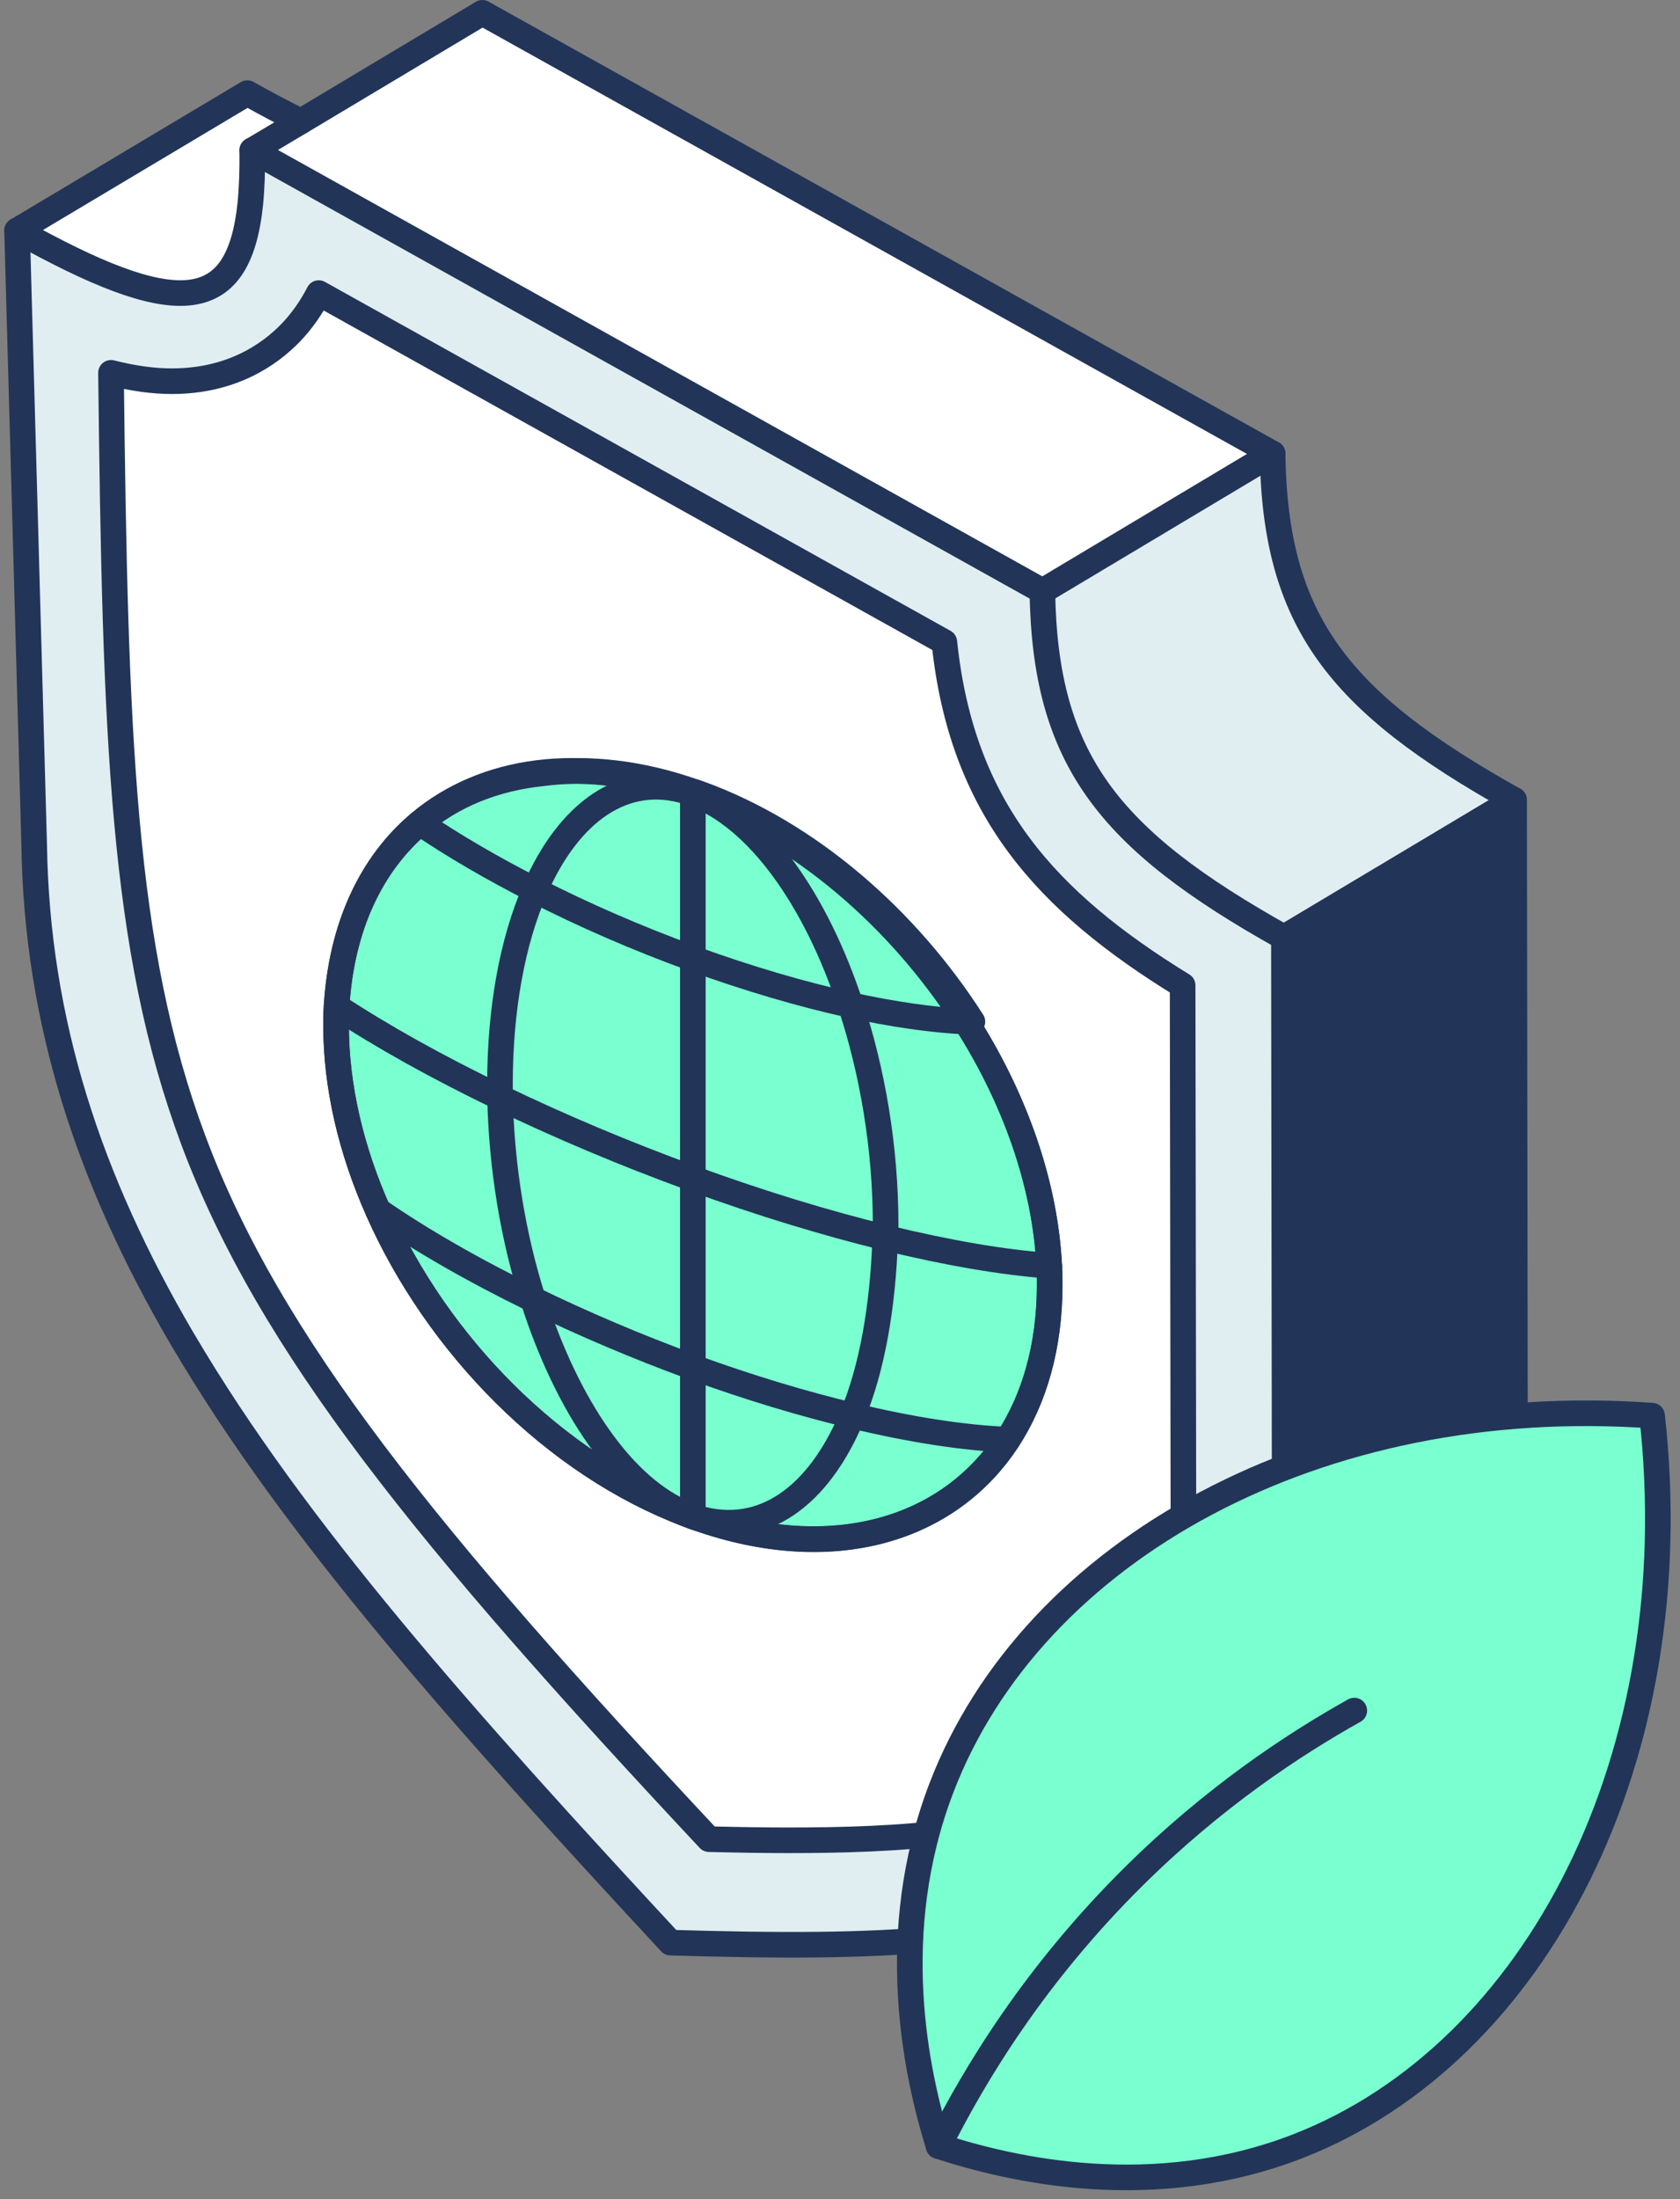
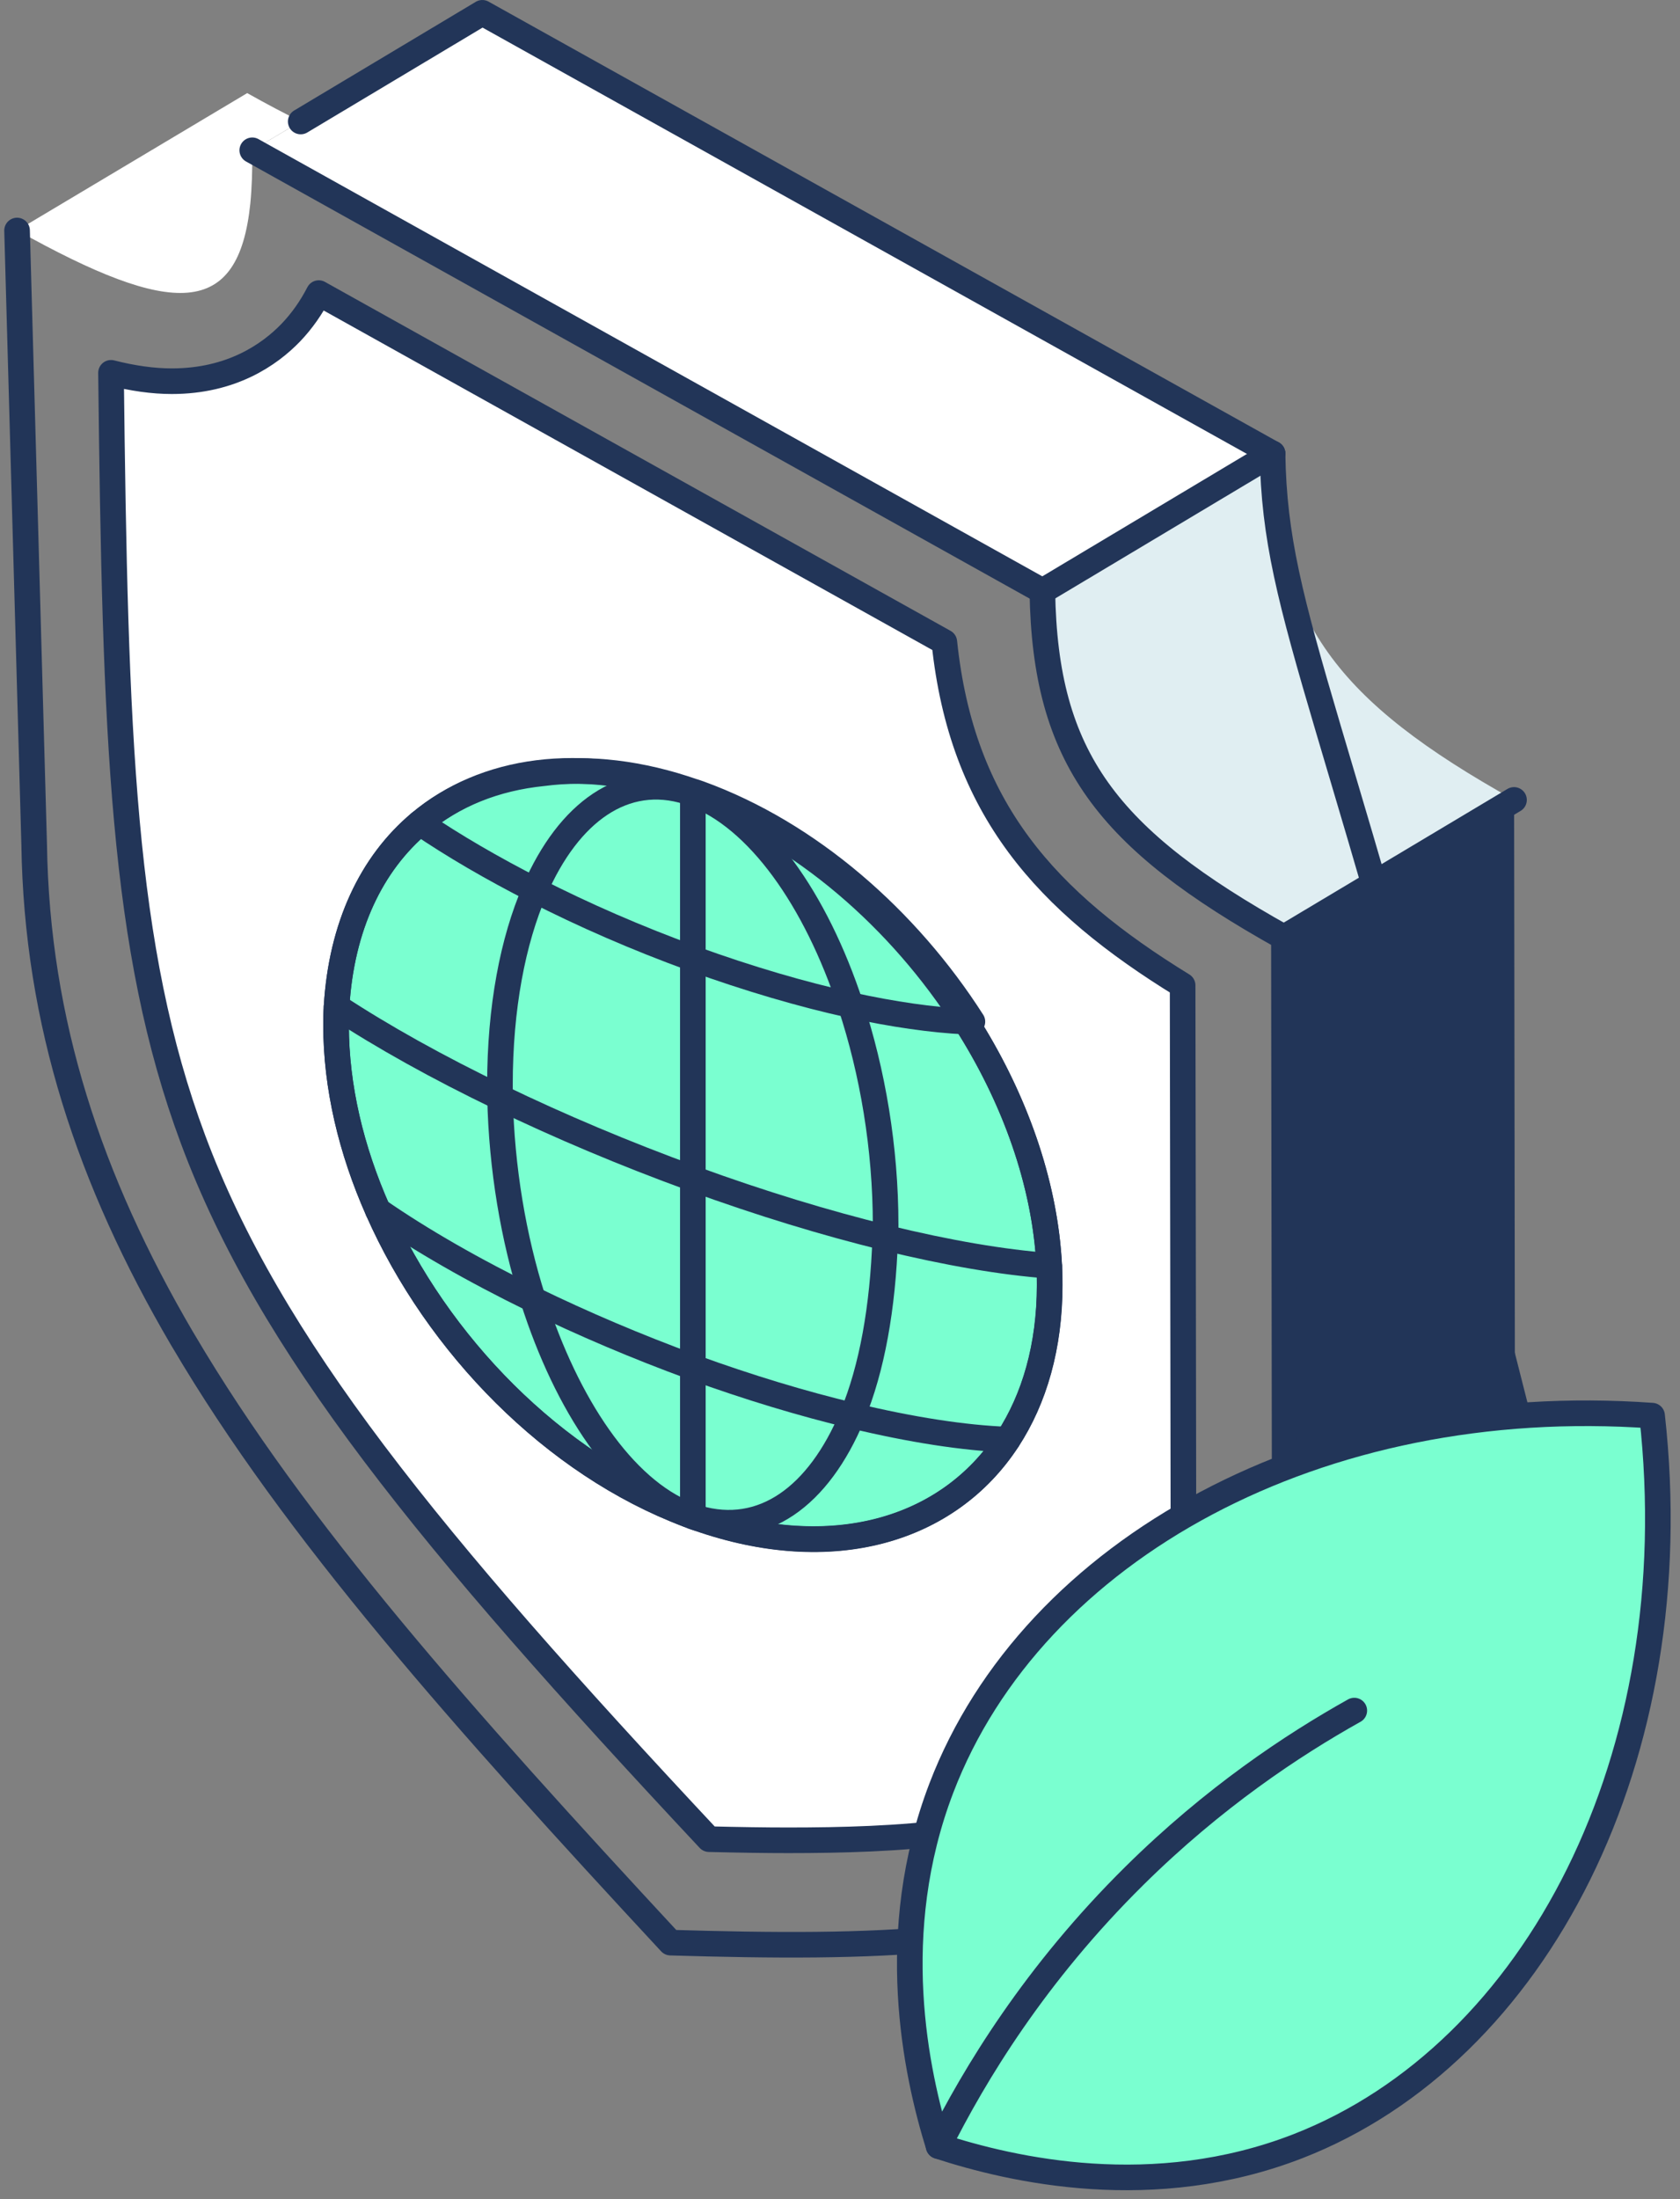
<svg xmlns="http://www.w3.org/2000/svg" width="123" height="161" viewBox="0 0 123 161" fill="none">
  <rect x="0" y="0" width="123" height="161" fill="#808080" stroke="none" />
  <g clip-path="url(#clip0_3132_6006)">
    <path d="M93.169 33.225C93.356 45.458 97.916 51.345 110.854 58.56L94.001 68.625C81.064 61.403 76.504 55.53 76.316 43.29L93.169 33.21V33.225Z" fill="#E0EEF2" />
    <path d="M93.169 33.203L76.316 43.282V43.267L18.469 11.002L22.016 8.895L35.314 0.938L93.169 33.203Z" fill="white" />
    <path d="M100.887 127.47L84.132 137.482C86.614 135.915 88.669 133.875 90.252 131.235C92.847 126.922 94.182 121.005 94.062 112.92L94.002 68.625L110.854 58.56L110.914 102.87C111.109 115.875 107.524 123.285 100.992 127.41L100.887 127.47Z" fill="#223558" />
    <path d="M86.592 72.135L86.652 112.32C86.517 123.405 85.04 127.44 79.797 131.055C74.457 134.28 65.652 134.723 57.709 134.723C55.984 134.723 54.132 134.693 51.912 134.64C31.317 112.635 19.722 98.422 14.134 83.415C8.922 69.435 8.434 53.992 8.127 27.293C9.724 27.698 11.202 27.907 12.582 27.907C16.947 27.907 19.722 25.973 21.282 24.36C22.13 23.475 22.805 22.492 23.337 21.457L69.139 47.002C70.415 59.22 76.579 65.985 86.585 72.135H86.592Z" fill="white" />
-     <path d="M18.319 14.91C18.431 13.77 18.477 12.473 18.462 11.01L18.469 11.003L76.317 43.268V43.283C76.504 55.53 81.064 61.403 94.001 68.618L94.061 112.913C94.189 120.99 92.847 126.908 90.251 131.228C88.669 133.868 86.606 135.908 84.132 137.468L84.034 137.535C76.151 142.44 64.046 142.658 49.092 142.215C33.904 125.843 21.589 112.013 13.429 98.16L13.316 97.973C6.552 86.408 2.697 74.858 2.502 61.838L1.249 16.875C12.642 23.235 17.456 23.325 18.319 14.91ZM86.651 112.32L86.591 72.135C76.587 65.985 70.421 59.22 69.147 47.003L23.344 21.458C22.811 22.493 22.137 23.475 21.289 24.36C19.729 25.973 16.954 27.908 12.589 27.908C11.209 27.908 9.724 27.705 8.134 27.293C8.442 53.993 8.929 69.435 14.142 83.415C19.729 98.423 31.317 112.635 51.919 134.64C54.132 134.693 55.984 134.723 57.717 134.723C65.651 134.723 74.464 134.28 79.804 131.055C85.046 127.44 86.531 123.398 86.659 112.32H86.651Z" fill="#E0EEF2" />
    <path d="M18.102 6.817C19.504 7.605 20.809 8.295 22.017 8.887L18.477 10.995H18.469C18.484 12.465 18.439 13.762 18.327 14.902C17.457 23.317 12.649 23.227 1.257 16.867L18.109 6.81L18.102 6.817Z" fill="white" />
    <path d="M94.002 68.625L110.847 58.56" stroke="#223558" stroke-width="1.875" stroke-linecap="round" stroke-linejoin="round" />
    <path d="M93.169 33.203L76.316 43.282" stroke="#223558" stroke-width="1.875" stroke-linecap="round" stroke-linejoin="round" />
    <path d="M22.017 8.895L35.314 0.938L93.169 33.203" stroke="#223558" stroke-width="1.875" stroke-linecap="round" stroke-linejoin="round" />
    <path d="M76.316 43.283V43.268L18.469 11.003" stroke="#223558" stroke-width="1.875" stroke-linecap="round" stroke-linejoin="round" />
-     <path d="M100.991 127.41C107.524 123.285 111.109 115.875 110.914 102.87L110.854 58.56C97.916 51.337 93.356 45.458 93.169 33.225V33.21" stroke="#223558" stroke-width="1.875" stroke-linecap="round" stroke-linejoin="round" />
+     <path d="M100.991 127.41C107.524 123.285 111.109 115.875 110.914 102.87C97.916 51.337 93.356 45.458 93.169 33.225V33.21" stroke="#223558" stroke-width="1.875" stroke-linecap="round" stroke-linejoin="round" />
    <path d="M13.43 98.16C21.59 112.013 33.905 125.843 49.092 142.215C64.047 142.658 76.152 142.448 84.035 137.535L84.132 137.475L100.887 127.463" stroke="#223558" stroke-width="1.875" stroke-linecap="round" stroke-linejoin="round" />
    <path d="M84.131 137.475C86.614 135.915 88.669 133.875 90.251 131.235C92.846 126.922 94.181 121.005 94.061 112.92L94.001 68.625C81.064 61.402 76.504 55.53 76.316 43.29" stroke="#223558" stroke-width="1.875" stroke-linecap="round" stroke-linejoin="round" />
    <path d="M1.249 16.875L2.502 61.837C2.697 74.858 6.552 86.415 13.316 97.972" stroke="#223558" stroke-width="1.875" stroke-linecap="round" stroke-linejoin="round" />
-     <path d="M22.017 8.895L18.477 11.002H18.469C18.484 12.473 18.439 13.77 18.327 14.91C17.457 23.325 12.649 23.235 1.257 16.875L18.109 6.817C19.512 7.605 20.817 8.295 22.024 8.888L22.017 8.895Z" stroke="#223558" stroke-width="1.875" stroke-linecap="round" stroke-linejoin="round" />
    <path d="M57.709 134.723C55.984 134.723 54.132 134.693 51.912 134.64C31.317 112.635 19.722 98.422 14.134 83.415C8.922 69.435 8.434 53.992 8.127 27.293C9.724 27.698 11.202 27.907 12.582 27.907C16.947 27.907 19.722 25.973 21.282 24.36C22.13 23.475 22.805 22.492 23.337 21.457L69.139 47.002C70.415 59.22 76.579 65.985 86.585 72.135L86.644 112.32C86.51 123.405 85.032 127.44 79.79 131.055C74.45 134.28 65.644 134.723 57.702 134.723H57.709Z" stroke="#223558" stroke-width="1.875" stroke-linecap="round" stroke-linejoin="round" />
    <path d="M68.719 157.11C67.031 151.672 64.871 141.487 68.921 130.897C75.619 113.392 96.589 101.895 120.956 103.635C123.746 128.61 112.489 150.307 95.044 157.11C84.454 161.235 74.134 158.88 68.719 157.11Z" fill="#7AFFD0" stroke="#223558" stroke-width="1.875" stroke-linecap="round" stroke-linejoin="round" />
    <path d="M68.719 157.11C71.344 151.852 75.784 144.51 83.059 137.317C88.841 131.602 94.631 127.755 99.154 125.227" stroke="#223558" stroke-width="1.875" stroke-linecap="round" stroke-linejoin="round" />
    <path d="M76.819 92.67C76.534 86.993 74.546 81.135 71.366 75.84C71.156 75.487 70.939 75.135 70.713 74.79C70.706 74.775 70.698 74.767 70.691 74.752C70.856 74.76 71.036 74.782 71.194 74.79C66.401 67.29 59.231 61.005 51.214 58.095C51.086 58.05 50.974 58.013 50.846 57.968C50.336 57.803 49.826 57.705 49.331 57.653C49.331 57.653 49.324 57.653 49.316 57.653C49.819 57.712 50.328 57.81 50.846 57.975C46.871 56.58 43.114 56.167 39.754 56.61C36.266 56.962 33.191 58.193 30.738 60.248C27.176 63.225 24.994 67.845 24.641 73.695C24.611 74.145 24.604 74.588 24.604 75.052C24.604 79.552 25.706 84.195 27.671 88.62C32.014 98.438 40.533 107.183 50.366 110.88C50.493 110.925 50.606 110.978 50.733 111.023C50.853 111.068 50.966 111.113 51.086 111.143C60.919 114.6 69.439 112.058 73.781 105.405C75.739 102.405 76.856 98.573 76.856 94.073C76.856 93.608 76.849 93.15 76.826 92.685L76.819 92.67Z" fill="#7AFFD0" stroke="#223558" stroke-width="1.875" stroke-linecap="round" stroke-linejoin="round" />
    <path d="M51.078 111.128C60.911 114.585 69.431 112.043 73.773 105.39C75.731 102.39 76.848 98.558 76.848 94.058C76.848 93.593 76.841 93.135 76.818 92.67C76.511 86.61 74.268 80.355 70.713 74.79C65.921 67.29 58.751 61.013 50.733 58.095" stroke="#223558" stroke-width="1.875" stroke-linecap="round" stroke-linejoin="round" />
    <path d="M50.358 57.968C42.491 55.208 35.456 56.288 30.738 60.24C27.183 63.218 24.994 67.838 24.641 73.688C24.611 74.138 24.604 74.58 24.604 75.045C24.604 79.545 25.706 84.188 27.671 88.612C32.014 98.43 40.533 107.167 50.366 110.872" stroke="#223558" stroke-width="1.875" stroke-linecap="round" stroke-linejoin="round" />
    <path d="M30.738 60.24C33.191 61.913 36.041 63.57 39.161 65.16C42.716 66.975 46.623 68.685 50.733 70.177C54.836 71.662 58.736 72.802 62.283 73.582C65.411 74.265 68.253 74.67 70.721 74.79H70.728" stroke="#223558" stroke-width="1.875" stroke-linecap="round" stroke-linejoin="round" />
    <path d="M24.642 73.68C27.994 75.885 32.067 78.157 36.619 80.347C40.954 82.44 45.724 84.457 50.727 86.28C55.737 88.11 60.507 89.55 64.819 90.607C69.379 91.725 73.452 92.415 76.812 92.662" stroke="#223558" stroke-width="1.875" stroke-linecap="round" stroke-linejoin="round" />
    <path d="M27.664 88.605C30.829 90.795 34.699 93.015 39.034 95.13C42.657 96.892 46.602 98.58 50.727 100.087C54.852 101.587 58.804 102.772 62.412 103.635C66.739 104.677 70.602 105.27 73.774 105.39H73.782" stroke="#223558" stroke-width="1.875" stroke-linecap="round" stroke-linejoin="round" />
    <path d="M64.826 90.615C64.834 90.308 64.841 90 64.841 89.692C64.841 84.037 63.889 78.472 62.276 73.582C59.726 65.835 55.504 59.858 50.726 58.095C50.599 58.05 50.486 58.013 50.358 57.968C45.724 56.513 41.644 59.422 39.154 65.168C37.541 68.88 36.603 73.778 36.603 79.418C36.603 79.733 36.603 80.047 36.611 80.355C36.724 85.53 37.586 90.615 39.026 95.13C41.501 102.877 45.611 109.005 50.351 110.872C50.478 110.925 50.591 110.97 50.718 111.015C50.839 111.06 50.951 111.097 51.071 111.135C55.826 112.522 59.928 109.59 62.404 103.642C63.843 100.177 64.638 95.722 64.811 90.623L64.826 90.615Z" stroke="#223558" stroke-width="1.875" stroke-linecap="round" stroke-linejoin="round" />
    <path d="M50.727 58.087V111.015" stroke="#223558" stroke-width="1.875" stroke-linecap="round" stroke-linejoin="round" />
  </g>
  <defs>
    <clipPath id="clip0_3132_6006">
      <rect width="122.01" height="160.342" fill="white" transform="translate(0.312)" />
    </clipPath>
  </defs>
</svg>